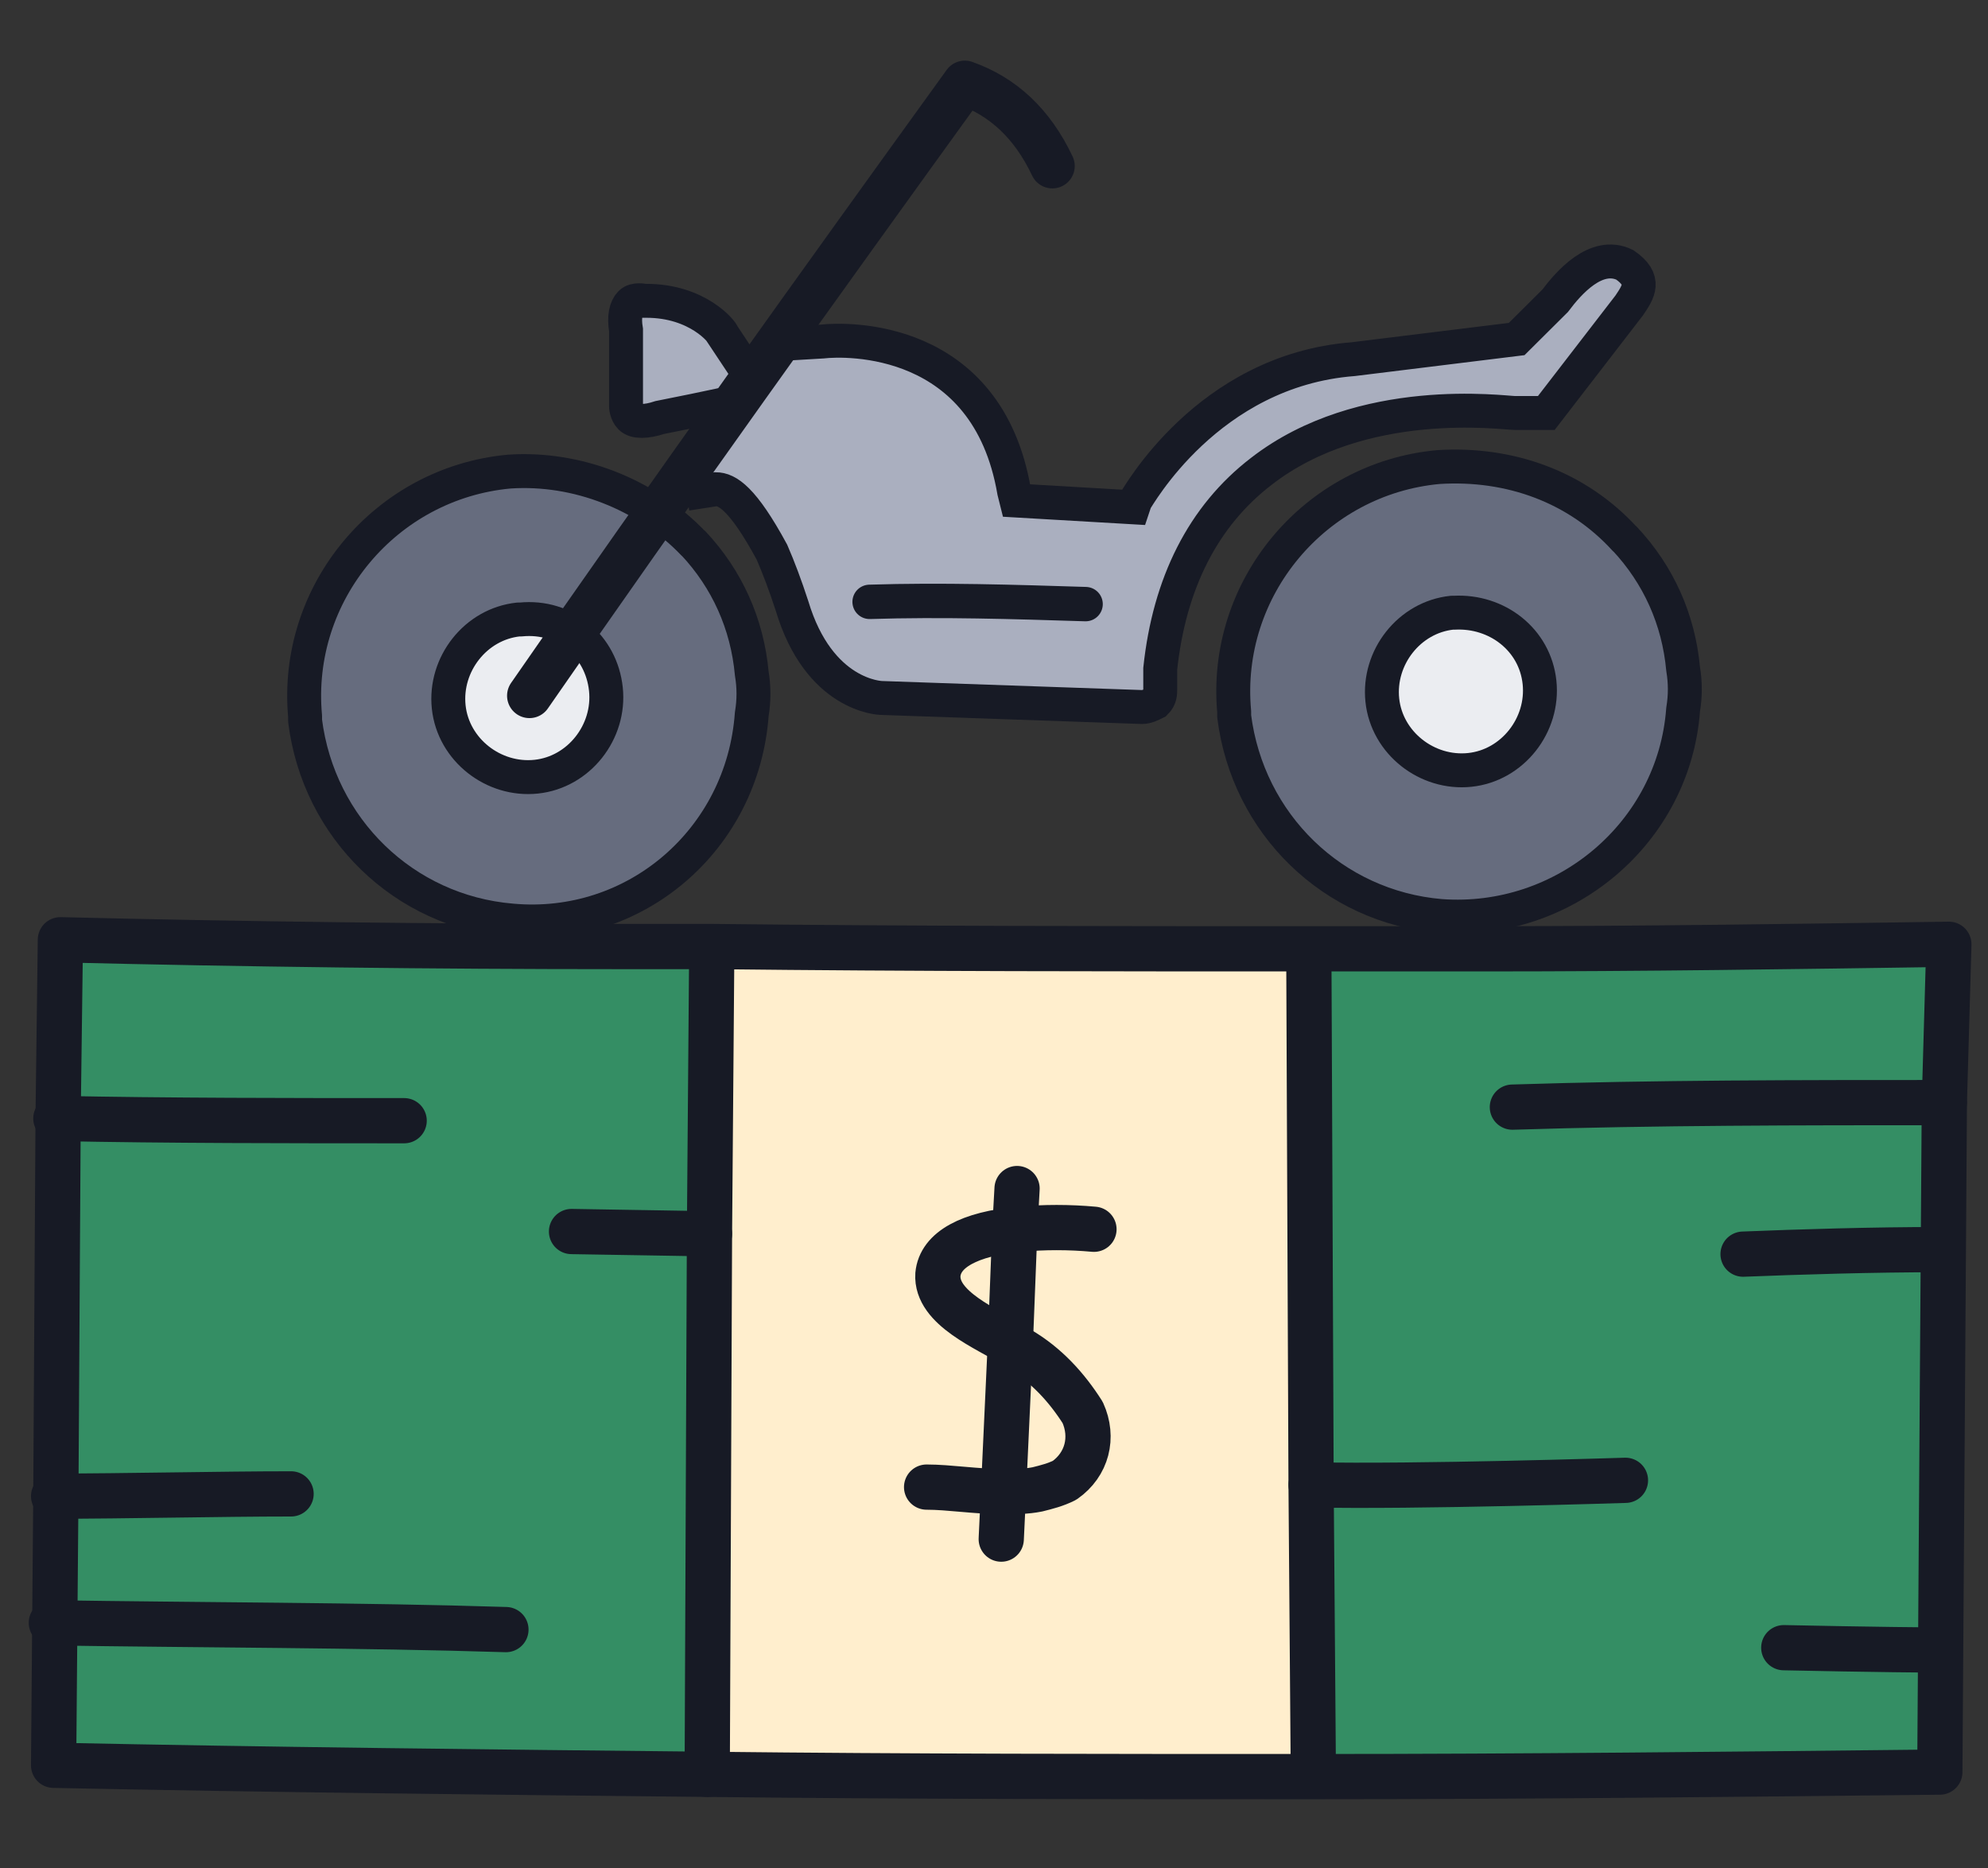
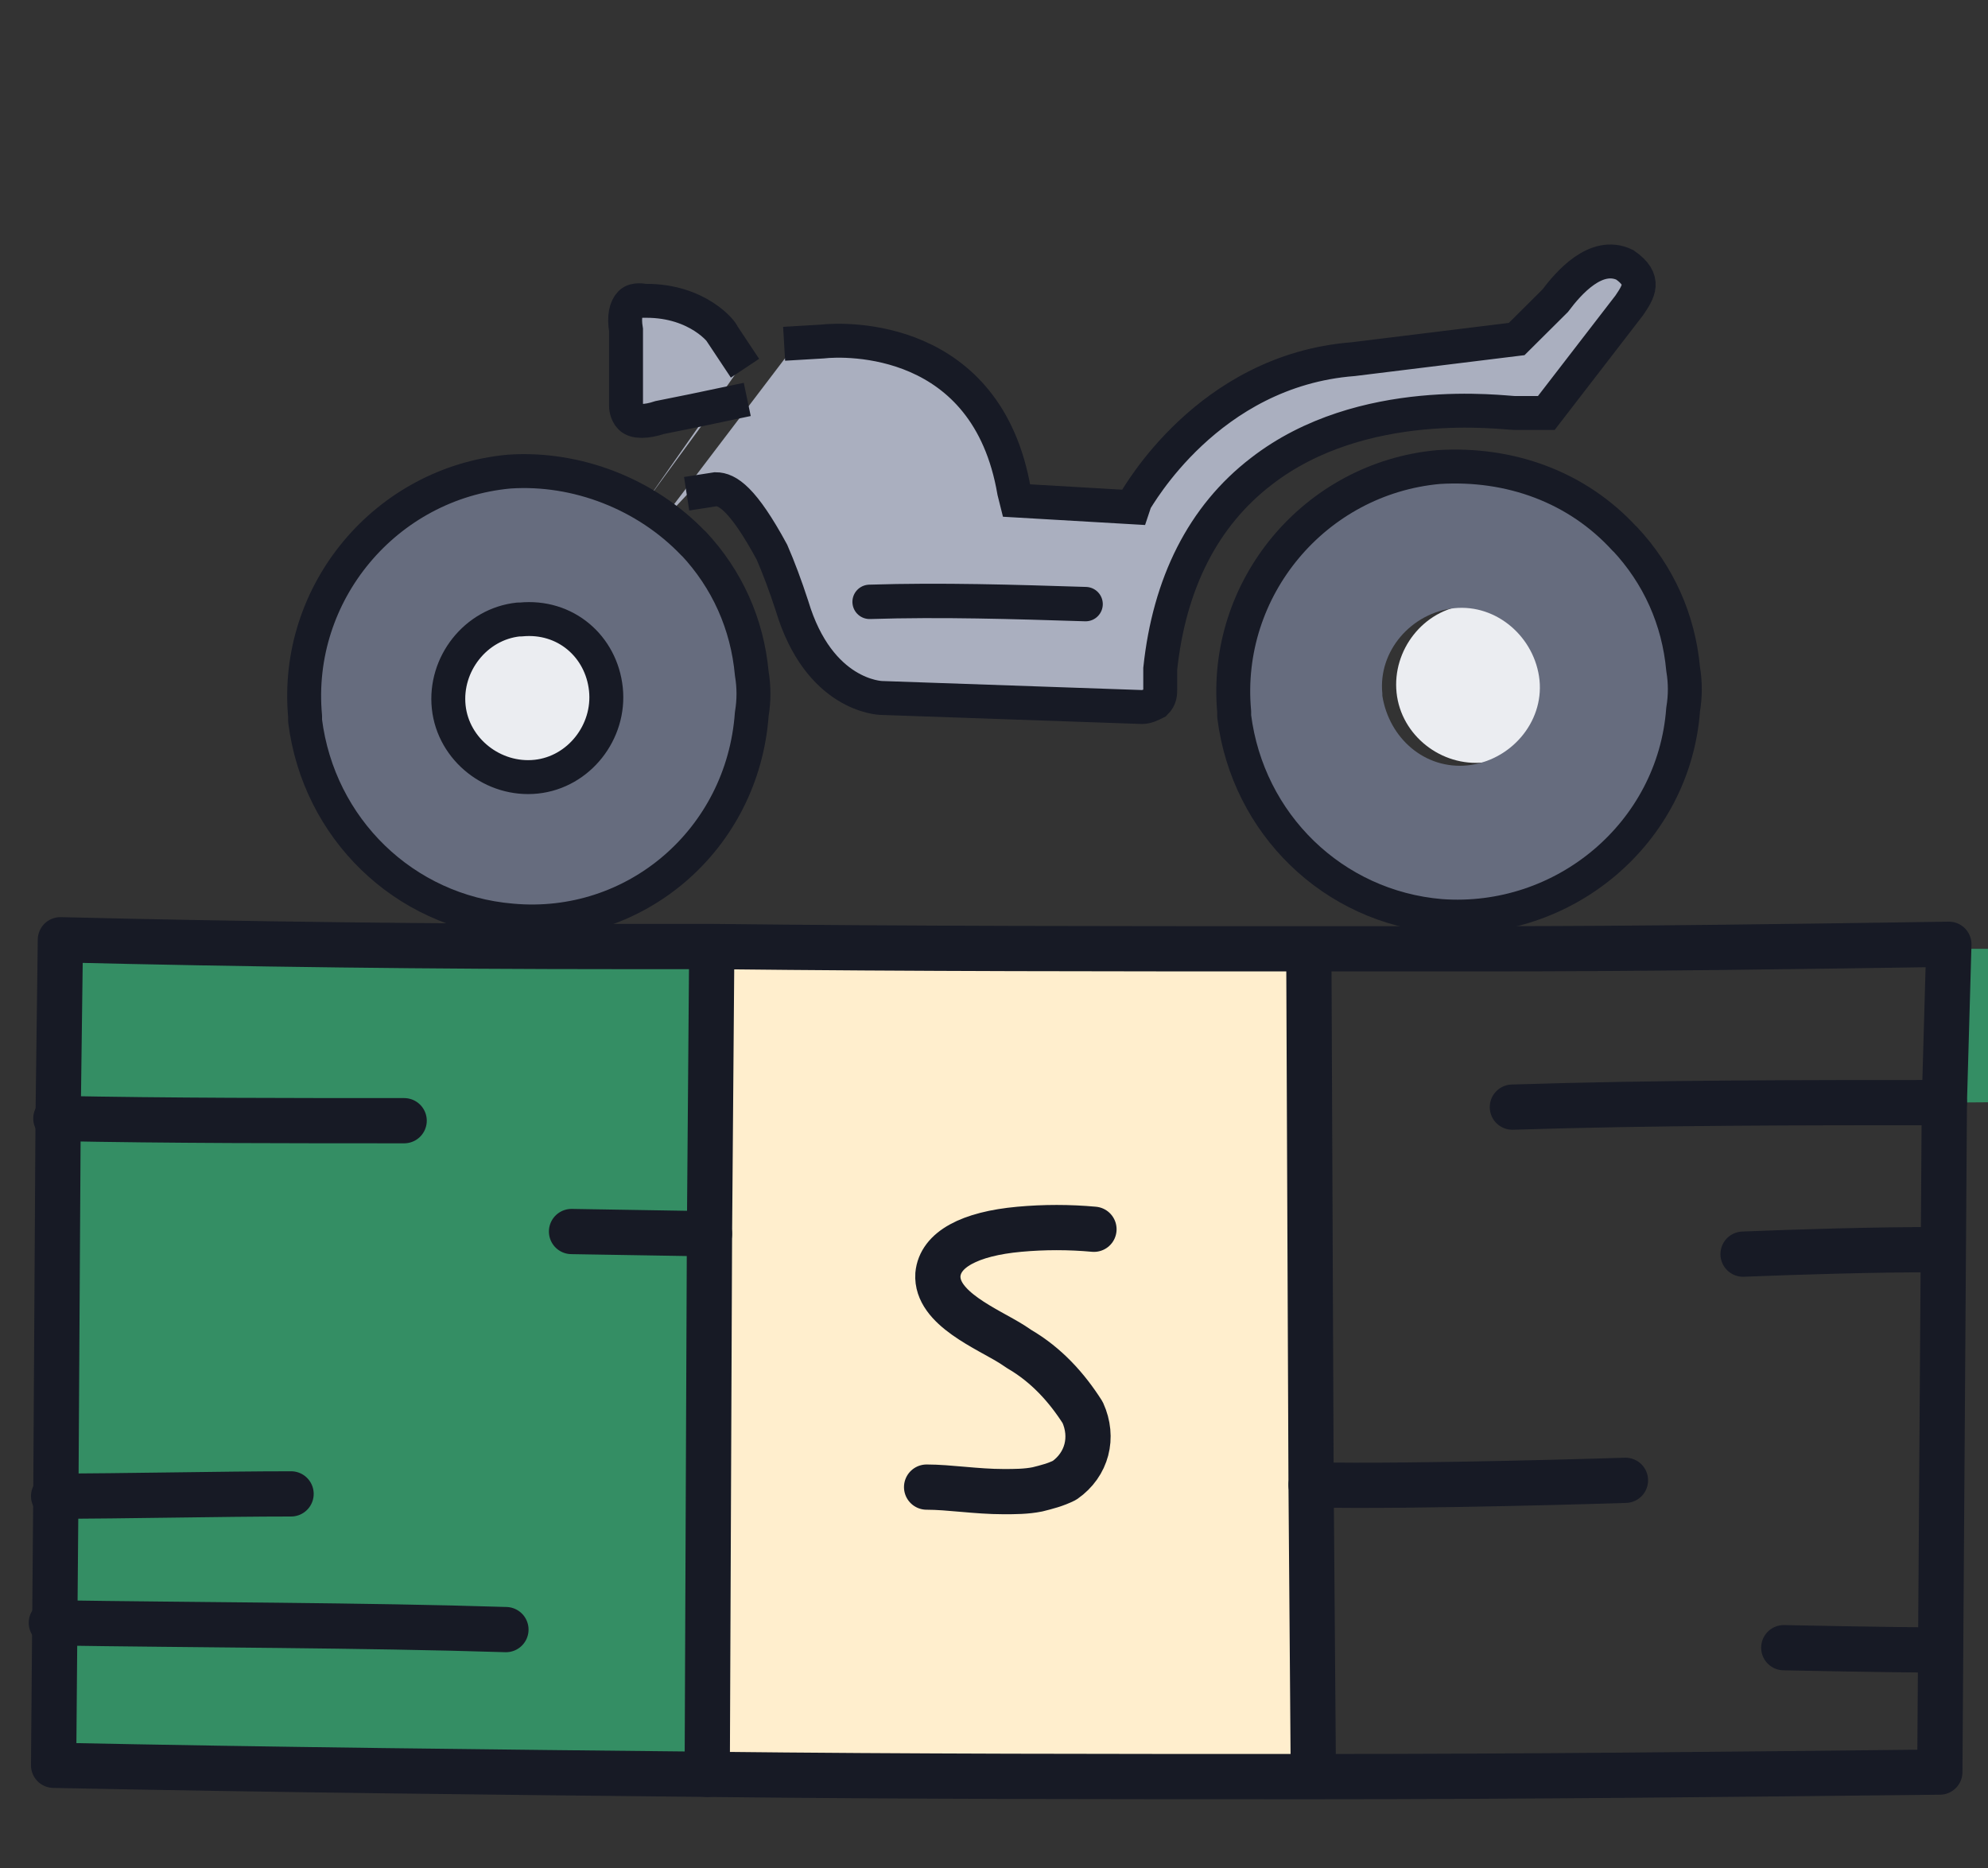
<svg xmlns="http://www.w3.org/2000/svg" id="Motorcycle" width="87.9" height="82.6" viewBox="0 0 87.9 82.6">
  <rect x="0" y="0" width="87.9" height="82.6" fill="#333333" stroke="none" />
  <path d="m32.74,16.22l-.89-1.39c0-.1-.99-1.79-3.27-1.79h-.1s-.4-.1-.6.1c-.2.2-.3.6-.2,1.19v3.37s0,.3.2.5.69.2,1.29,0l2.38-.1-2.98,4.07m.5,1.09l1.59-1.69h.99c.5,0,1.19.4,2.48,2.78.3.69.6,1.49.89,2.38,1.19,3.97,3.87,4.07,3.97,4.07l11.51.4c.2,0,.4-.1.6-.2.2-.2.2-.4.2-.6v-.89c.4-3.87,1.89-6.85,4.47-8.83,4.47-3.47,10.72-2.58,11.21-2.58h1.39l3.67-4.76c.4-.6.3-1.29-.2-1.79-1.2-.3-2.48.79-3.08,1.59l-1.7,1.84-7.23.74c-6.45.5-9.53,6.15-9.63,6.25l-.1.3-5.16-.3-.1-.4c-1.19-6.95-7.44-6.75-7.74-6.75l-1.69.1" style="fill:#aaafbf; stroke-width:0px;" />
  <path d="m32.94,16.28l-.99-1.49c0-.1-1.09-1.49-3.37-1.49h-.1s-.4-.1-.6.1c-.2.2-.3.6-.2,1.19v3.37s0,.3.2.5.69.2,1.29,0l1.49-.3,2.38-.5m-2.68,4.17l1.29-.2h0c.5,0,1.19.4,2.48,2.78.3.69.6,1.49.89,2.38,1.19,3.97,3.87,4.07,3.97,4.07l11.51.4c.2,0,.4-.1.6-.2.2-.2.2-.4.2-.6v-.89c.4-3.77,1.89-6.75,4.47-8.73,4.47-3.47,10.72-2.58,11.21-2.58h1.39l3.67-4.76c.4-.6.77-1.12-.2-1.79-1.26-.61-2.48.79-3.08,1.59l-1.7,1.69-7.23.89c-6.45.5-9.53,6.15-9.63,6.25l-.1.3-5.16-.3-.1-.4c-1.19-6.95-7.44-6.75-8.48-6.63l-1.69.1" style="fill:none; stroke:#171a25; stroke-miterlimit:10; stroke-width:1.5px;" />
  <g id="Wheel">
    <path d="m26.51,30.16c.2,1.89-1.19,3.67-3.08,3.87-1.89.2-3.67-1.19-3.87-3.08s1.19-3.67,3.08-3.87h.1c1.98-.1,3.57,1.29,3.77,3.08Z" style="fill:#ebedf1; stroke-width:0px;" />
    <path d="m33.24,31.36c-.4,5.46-5.26,9.53-10.72,9.13-4.76-.4-8.53-4.07-9.13-8.83v-.2c-.2-5.46,4.07-10.12,9.53-10.32,5.06-.2,9.53,3.47,10.22,8.43.1.6.1,1.19.1,1.79h0Zm-9.53,2.68c1.89-.2,3.37-1.89,3.18-3.77-.2-1.89-1.89-3.37-3.77-3.18-1.89.2-3.37,1.89-3.18,3.77v.1c.2,1.89,1.89,3.27,3.77,3.08Z" style="fill:#666c7e; stroke-width:0px;" />
    <path d="m30.66,24.02c1.49,1.59,2.38,3.57,2.58,5.76.1.6.1,1.19,0,1.79-.4,5.56-5.16,9.63-10.62,9.13-4.76-.4-8.53-4.07-9.13-8.83v-.2c-.5-5.46,3.57-10.32,9.03-10.82,2.98-.2,6.05.99,8.14,3.18Z" style="fill:none; stroke:#171a25; stroke-linecap:round; stroke-linejoin:round; stroke-width:1.5px;" />
    <path d="m26.79,30.47c.2,1.89-1.19,3.67-3.08,3.87-1.89.2-3.67-1.19-3.87-3.08s1.19-3.67,3.08-3.87h.1c1.98-.2,3.57,1.19,3.77,3.08Z" style="fill:none; stroke:#171a25; stroke-linecap:round; stroke-linejoin:round; stroke-width:1.5px;" />
  </g>
  <g id="Wheel-2">
    <path d="m68.7,29.84c.2,1.89-1.19,3.67-3.08,3.87-1.89.2-3.67-1.19-3.87-3.08s1.19-3.67,3.08-3.87h.1c1.89-.2,3.57,1.19,3.77,3.08Z" style="fill:#ebedf1; stroke-width:0px;" />
    <path d="m74.52,31.16c-.4,5.46-5.26,9.53-10.72,9.13-4.76-.4-8.53-4.07-9.13-8.83v-.2c-.2-5.46,4.07-10.12,9.53-10.32,5.06-.2,9.53,3.47,10.22,8.43.1.6.1,1.19.1,1.79h0Zm-9.63,2.68c1.89-.2,3.37-1.89,3.18-3.77-.2-1.89-1.89-3.37-3.77-3.18-1.89.2-3.37,1.89-3.18,3.77v.1c.3,1.89,1.89,3.27,3.77,3.08Z" style="fill:#666c7e; stroke-width:0px;" />
    <path d="m71.84,23.82c1.49,1.59,2.38,3.57,2.58,5.76.1.6.1,1.19,0,1.79-.4,5.46-5.26,9.53-10.72,9.13-4.76-.4-8.53-4.07-9.13-8.83v-.2c-.5-5.46,3.57-10.32,9.03-10.82,3.18-.2,6.15.89,8.24,3.18Z" style="fill:none; stroke:#171a25; stroke-linecap:round; stroke-linejoin:round; stroke-width:1.5px;" />
-     <path d="m68.07,30.17c.2,1.89-1.19,3.67-3.08,3.87-1.89.2-3.67-1.19-3.87-3.08s1.19-3.67,3.08-3.87h.1c1.89-.1,3.57,1.19,3.77,3.08Z" style="fill:none; stroke:#171a25; stroke-linecap:round; stroke-linejoin:round; stroke-width:1.5px;" />
  </g>
-   <path d="m23.41,30.76c6.25-9.03,12.8-18.16,19.25-27.09h0c1.69.6,2.98,1.79,3.87,3.67" style="fill:none; stroke:#171a25; stroke-linecap:round; stroke-linejoin:round; stroke-width:1.98px;" />
  <path d="m38.45,26.61c3.18-.1,6.37,0,9.55.1" style="fill:none; stroke:#171a25; stroke-linecap:round; stroke-linejoin:round; stroke-width:1.52px;" />
  <g id="Cash">
-     <path d="m85.97,48.75l-.2,29.6c-9.2.1-18.4.2-27.6.2l-.1-12.8-.1-23.6h7.8c6.8,0,13.6-.1,20.4-.2l-.2,6.8h0Z" style="fill:#348e64; stroke-width:0px;" />
+     <path d="m85.97,48.75l-.2,29.6l-.1-12.8-.1-23.6h7.8c6.8,0,13.6-.1,20.4-.2l-.2,6.8h0Z" style="fill:#348e64; stroke-width:0px;" />
    <path d="m57.97,65.65l-.1-23.6h0c-8.8,0-17.6,0-26.4-.1h0l-.1,12.5-.1,23.9c8.9.1,17.9.1,26.8.1,0,.1-.1-12.8-.1-12.8Z" style="fill:#ffeecd; stroke-width:0px;" />
    <path d="m31.37,54.55l-.1,23.9c-9.7-.1-19.3-.2-29-.4l.1-12,.1-16.7.1-7.8c8.2.2,16.5.3,24.7.3h4.2l-.1,12.7h0Z" style="fill:#348e64; stroke-width:0px;" />
    <path d="m85.97,48.75l-.2,29.6c-9.2.1-18.4.2-27.6.2s-17.9,0-26.8-.1c-9.7-.1-19.3-.2-29-.4l.1-12,.1-16.7.1-7.8c8.2.2,16.5.3,24.7.3h4.2c8.8.1,17.6.1,26.4.1h7.8c6.8,0,13.6-.1,20.4-.2l-.2,7h0Z" style="fill:none; stroke:#171a25; stroke-linecap:round; stroke-linejoin:round; stroke-width:2px;" />
    <path d="m31.47,42.05l-.1,12.5-.1,23.9h0" style="fill:none; stroke:#171a25; stroke-linecap:round; stroke-linejoin:round; stroke-width:2px;" />
    <path d="m57.87,42.05l.1,23.6.1,12.8" style="fill:none; stroke:#171a25; stroke-linecap:round; stroke-linejoin:round; stroke-width:2px;" />
    <path d="m48.37,54.35c-1.1-.1-2.2-.1-3.3,0-2.2.2-3.5.9-3.6,2-.1,1.5,2.2,2.4,3.3,3.1l.3.2c1.2.7,2.1,1.7,2.8,2.8.5,1.1.2,2.3-.8,3-.4.2-.8.3-1.2.4-.5.1-1,.1-1.5.1-1.2,0-2.4-.2-3.4-.2" style="fill:none; stroke:#171a25; stroke-linecap:round; stroke-linejoin:round; stroke-width:2px;" />
-     <path d="m44.27,68.05l.1-2.1.3-6.5.2-5.1.1-1.8" style="fill:none; stroke:#171a25; stroke-linecap:round; stroke-linejoin:round; stroke-width:2px;" />
    <path d="m2.47,49.45c4.9.1,10.5.1,15.4.1" style="fill:none; stroke:#171a25; stroke-linecap:round; stroke-linejoin:round; stroke-width:2px;" />
    <path d="m25.27,54.45l6.1.1h0" style="fill:none; stroke:#171a25; stroke-linecap:round; stroke-linejoin:round; stroke-width:2px;" />
    <path d="m2.37,66.15c3.1,0,7.4-.1,10.5-.1" style="fill:none; stroke:#171a25; stroke-linecap:round; stroke-linejoin:round; stroke-width:2px;" />
    <path d="m2.27,71.75c6.3.1,13.8.1,20.1.3" style="fill:none; stroke:#171a25; stroke-linecap:round; stroke-linejoin:round; stroke-width:2px;" />
    <path d="m57.97,65.65h0c4.6.1,13.9-.2,13.9-.2" style="fill:none; stroke:#171a25; stroke-linecap:round; stroke-linejoin:round; stroke-width:2px;" />
    <path d="m77.07,55.45c2.5-.1,5.7-.2,8.7-.2" style="fill:none; stroke:#171a25; stroke-linecap:round; stroke-linejoin:round; stroke-width:2px;" />
    <path d="m66.87,48.95c6.3-.2,12.8-.2,19.1-.2h0" style="fill:none; stroke:#171a25; stroke-linecap:round; stroke-linejoin:round; stroke-width:2px;" />
    <path d="m78.87,72.85s4.7.1,6.8.1" style="fill:none; stroke:#171a25; stroke-linecap:round; stroke-linejoin:round; stroke-width:2px;" />
  </g>
</svg>